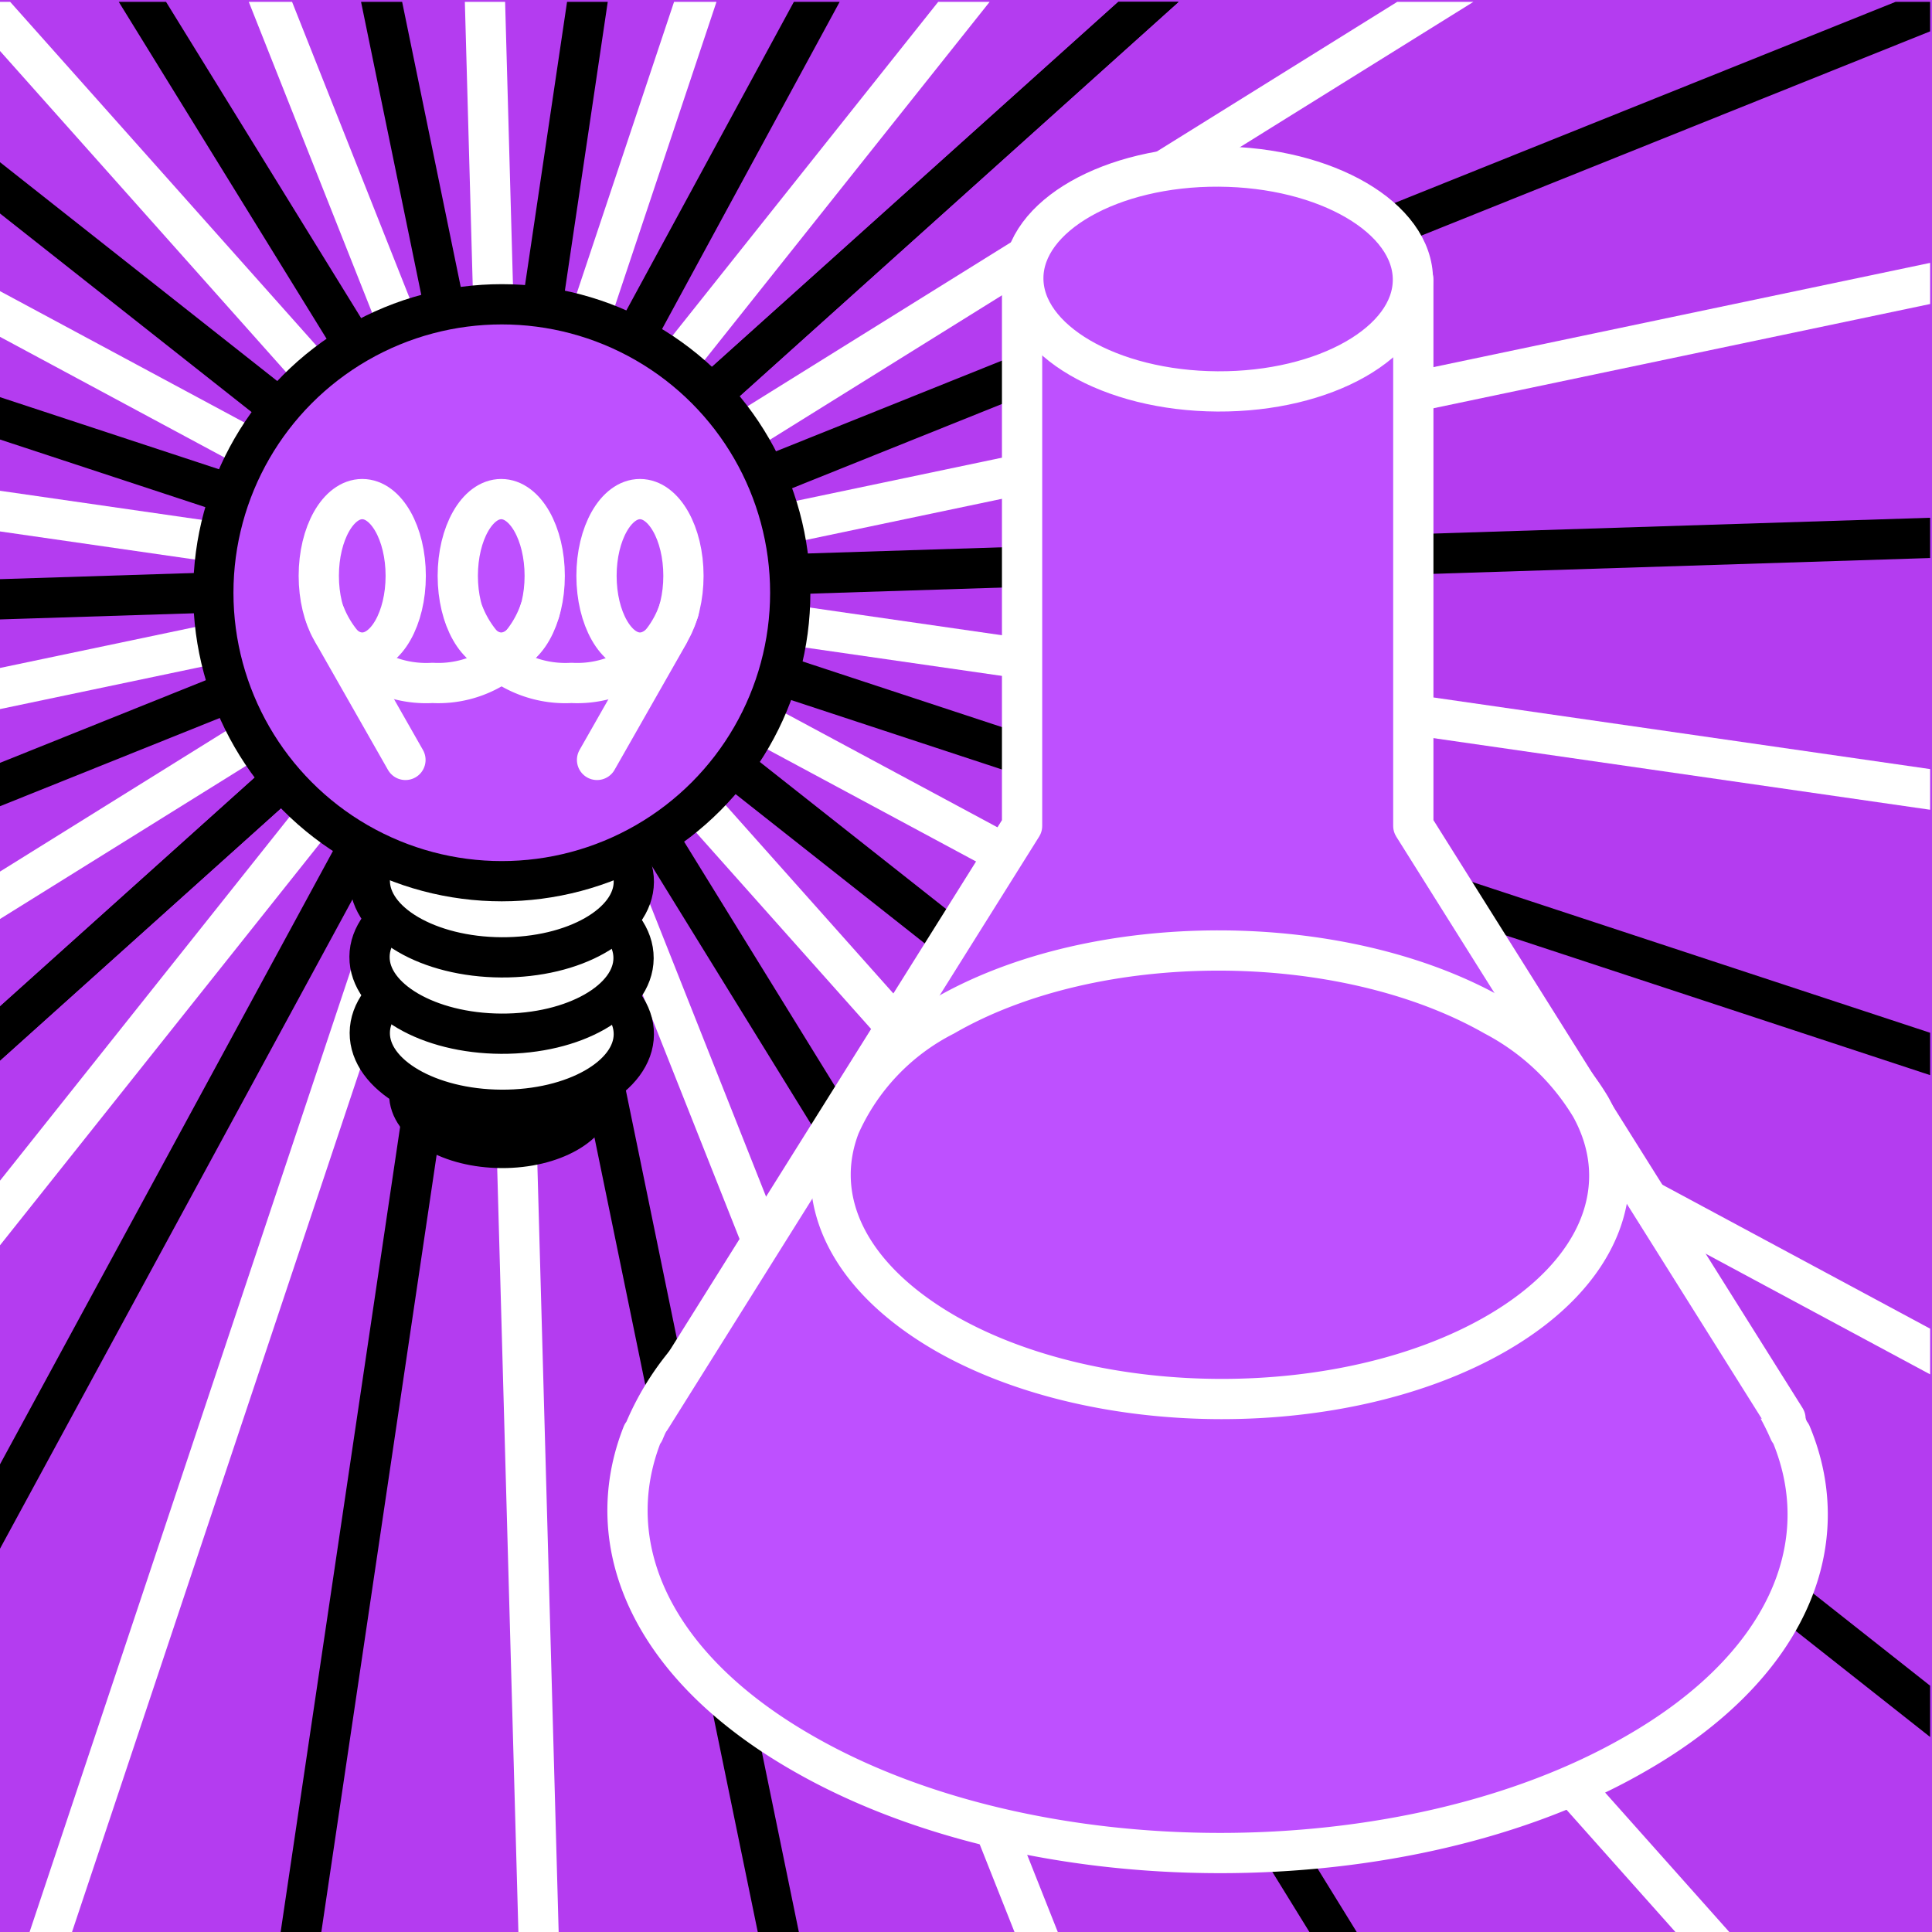
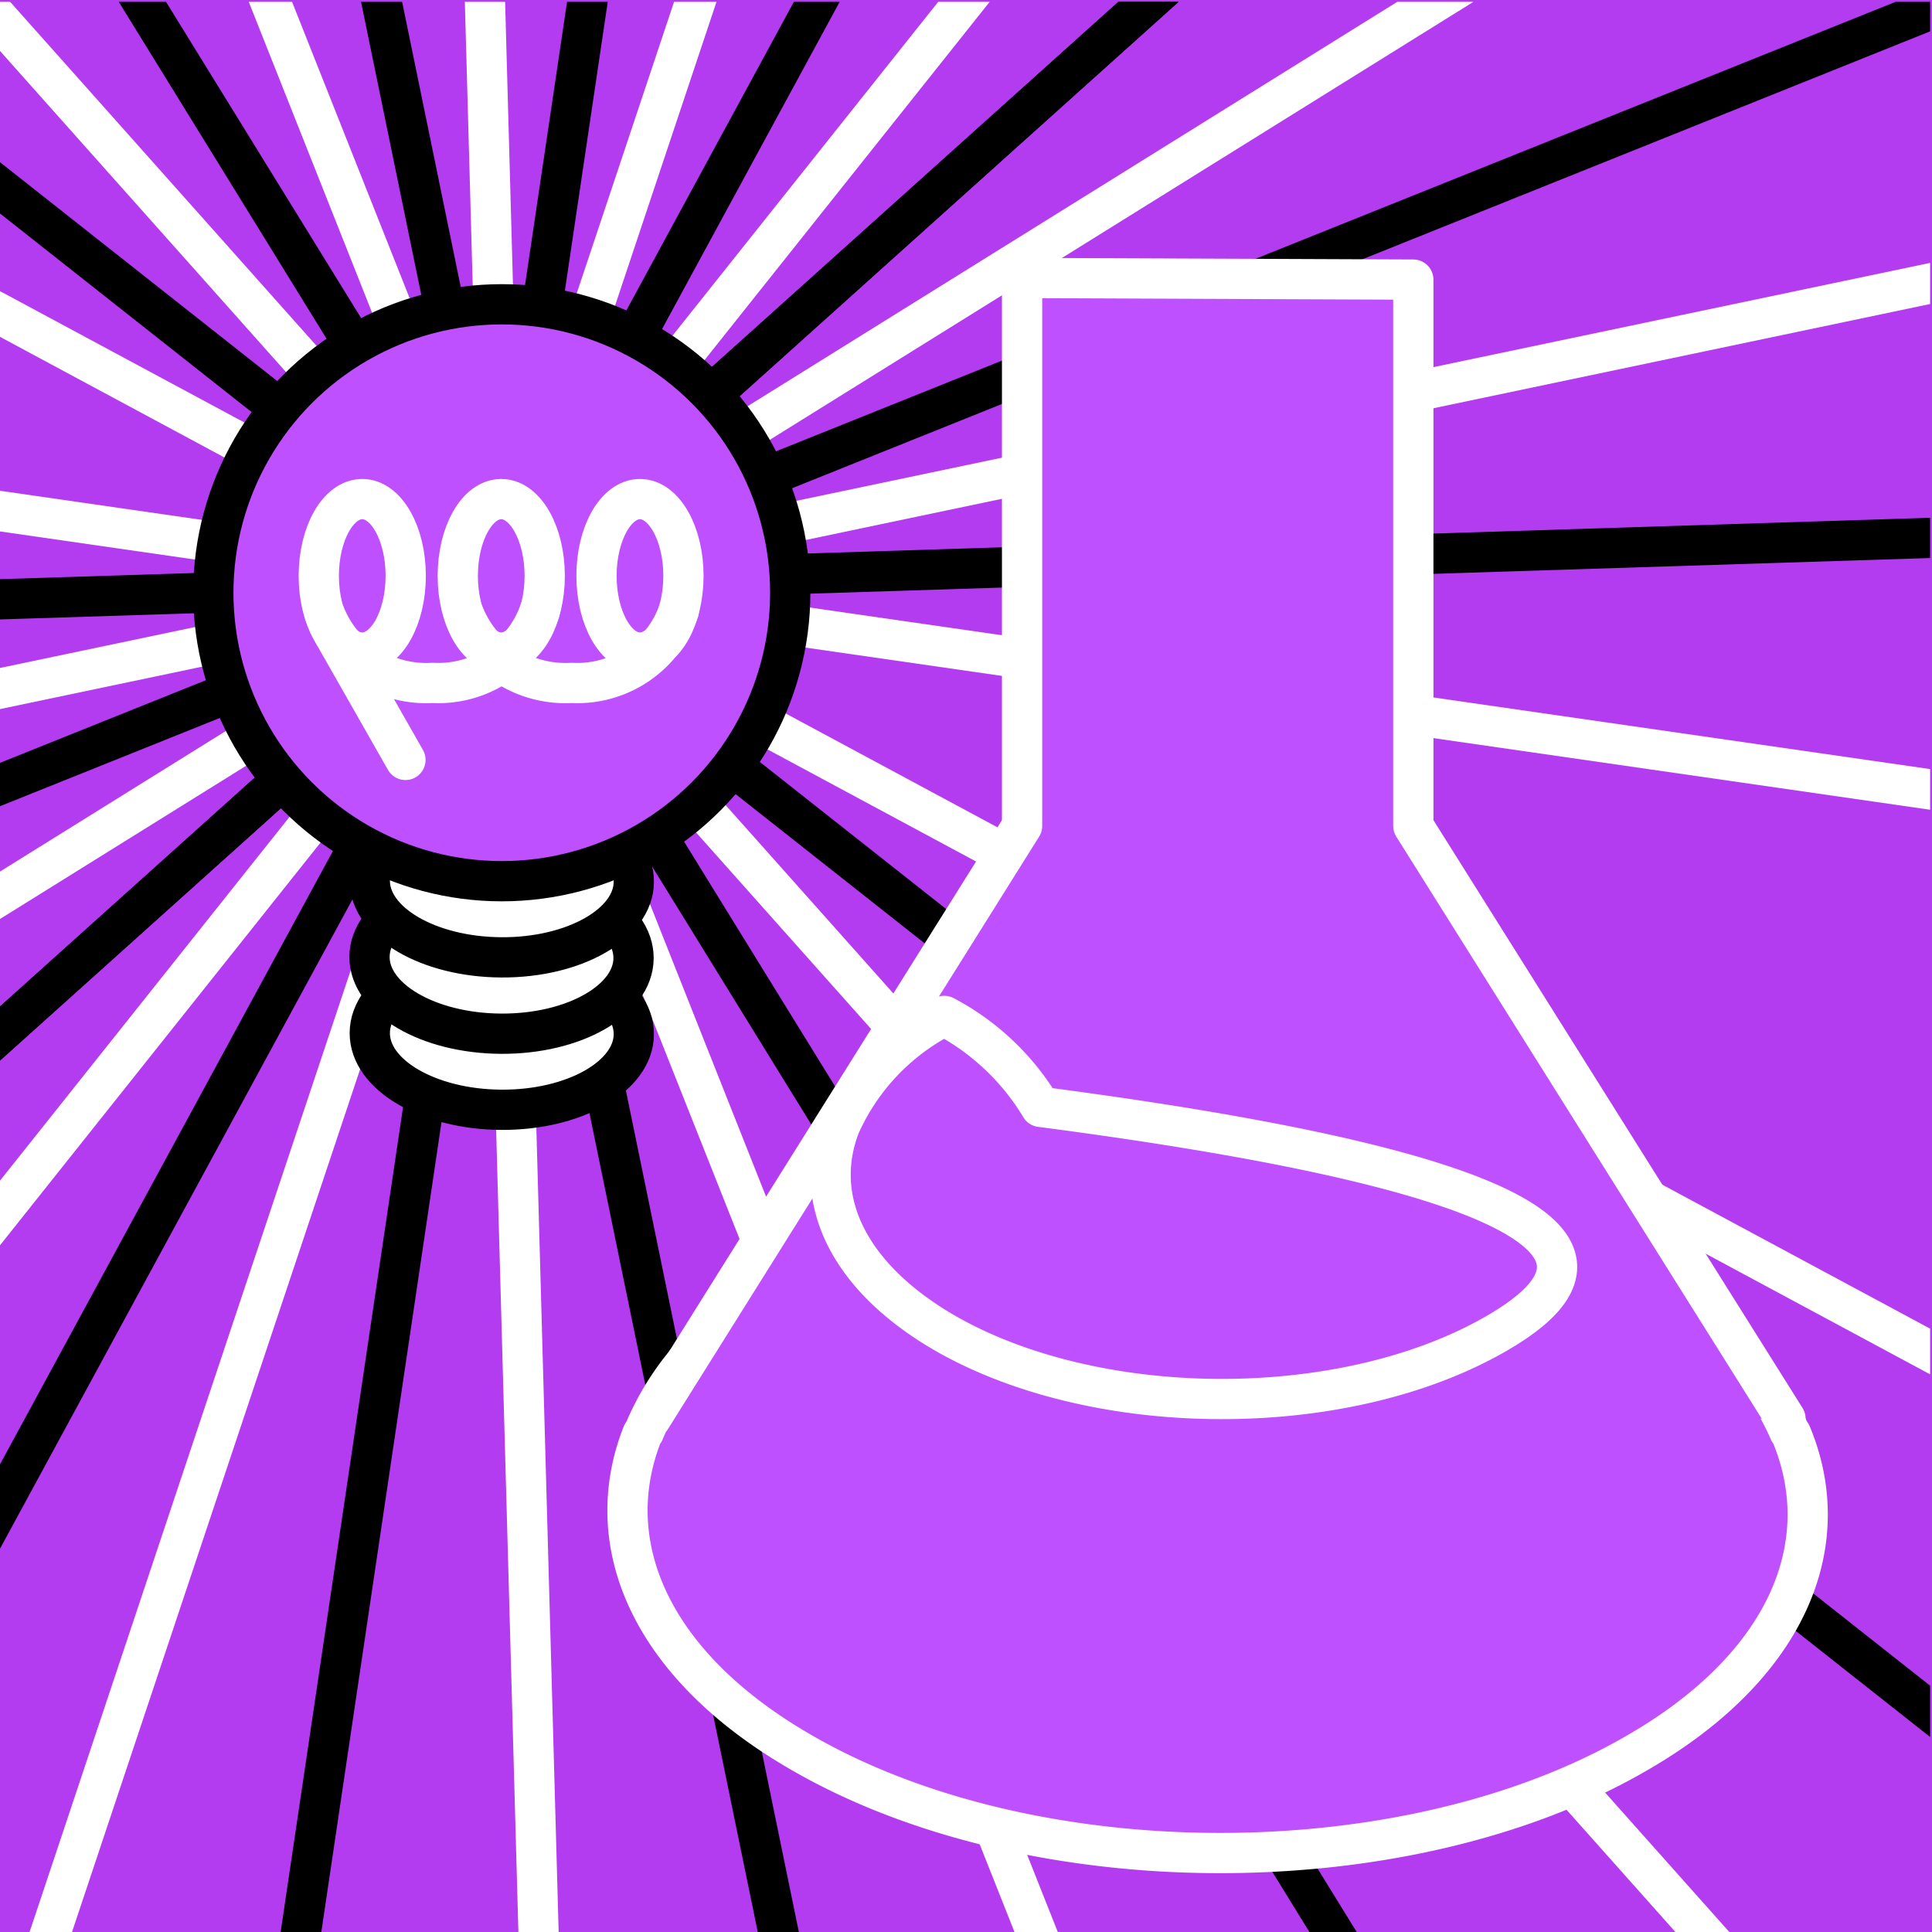
<svg xmlns="http://www.w3.org/2000/svg" viewBox="0 0 72 72">
  <rect x="0" y="0" width="72" height="72" fill="#333333" stroke="none" />
  <defs>
    <style>.cls-1,.cls-4,.cls-5{fill:none;}.cls-2{fill:#b43cf0;}.cls-3{clip-path:url(#clip-path);}.cls-4,.cls-7,.cls-8{stroke:#000;}.cls-4,.cls-5,.cls-6,.cls-7,.cls-8,.cls-9{stroke-linecap:round;stroke-linejoin:round;stroke-width:1.5px;}.cls-5,.cls-6,.cls-9{stroke:#fff;}.cls-6,.cls-8{fill:#be50ff;}.cls-7,.cls-9{fill:#fff;}</style>
    <clipPath id="clip-path">
      <rect class="cls-1" y="0.07" width="71.93" height="71.93" />
    </clipPath>
  </defs>
  <g id="Calque_1" data-name="Calque 1">
    <rect class="cls-1" width="72" height="72" />
    <rect class="cls-2" width="72" height="72" />
  </g>
  <g id="Calque_7" data-name="Calque 7">
    <g class="cls-3">
      <line class="cls-4" x1="-29.75" y1="65.24" x2="67.1" y2="-21.76" />
      <line class="cls-4" x1="-29.75" y1="65.24" x2="67.1" y2="-21.76" />
      <line class="cls-5" x1="-36.59" y1="56.14" x2="73.94" y2="-12.66" />
      <line class="cls-4" x1="-41.73" y1="45.99" x2="79.08" y2="-2.51" />
      <line class="cls-5" x1="-45.03" y1="35.11" x2="82.38" y2="8.37" />
      <line class="cls-4" x1="-46.39" y1="23.81" x2="83.74" y2="19.67" />
      <line class="cls-5" x1="-45.75" y1="12.45" x2="83.1" y2="31.03" />
-       <line class="cls-4" x1="-43.15" y1="1.38" x2="80.5" y2="42.1" />
      <line class="cls-5" x1="-38.66" y1="-9.08" x2="76.01" y2="52.56" />
      <line class="cls-4" x1="-32.42" y1="-18.59" x2="75.95" y2="66.95" />
      <line class="cls-5" x1="-24.62" y1="-26.87" x2="70.38" y2="79.79" />
      <line class="cls-4" x1="-15.5" y1="-33.66" x2="52.85" y2="77.14" />
      <line class="cls-5" x1="-5.33" y1="-38.77" x2="42.68" y2="82.25" />
      <line class="cls-4" x1="5.57" y1="-42.02" x2="31.78" y2="85.5" />
      <line class="cls-5" x1="16.87" y1="-43.33" x2="20.48" y2="86.81" />
      <line class="cls-4" x1="28.23" y1="-42.65" x2="9.12" y2="86.13" />
      <line class="cls-5" x1="39.29" y1="-40" x2="-1.94" y2="83.48" />
      <line class="cls-4" x1="49.73" y1="-35.47" x2="-12.38" y2="78.95" />
      <line class="cls-5" x1="59.21" y1="-29.19" x2="-21.86" y2="72.67" />
      <path class="cls-6" d="M66.75,53.44h0l-.07-.1a10.18,10.18,0,0,0-1.87-2.86L56.9,38.35l-23-.18L26,50.29a10.1,10.1,0,0,0-2,3.07l-.06.08h0c-1.63,4.13.33,8.64,5.91,11.86,8.62,5,22.54,5,31.1.06C66.58,62.14,68.48,57.59,66.75,53.44Z" />
-       <ellipse class="cls-7" cx="18.7" cy="40.79" rx="1.99" ry="3.45" transform="translate(-22.19 59.27) rotate(-89.69)" />
      <ellipse class="cls-7" cx="18.7" cy="38.52" rx="2.84" ry="4.92" transform="translate(-19.92 57.01) rotate(-89.69)" />
      <ellipse class="cls-7" cx="18.7" cy="35.68" rx="2.84" ry="4.92" transform="translate(-17.09 54.19) rotate(-89.69)" />
      <ellipse class="cls-7" cx="18.7" cy="32.85" rx="2.84" ry="4.92" transform="translate(-14.25 51.36) rotate(-89.69)" />
      <polyline class="cls-6" points="66.54 52.87 52.67 30.78 52.67 10.42 38.09 10.36 38.09 30.78 24.25 52.87" />
      <circle class="cls-8" cx="18.7" cy="22.09" r="10.75" />
-       <ellipse class="cls-6" cx="45.4" cy="10.4" rx="4.19" ry="7.26" transform="translate(34.75 55.74) rotate(-89.69)" />
      <ellipse class="cls-5" cx="13.5" cy="21.46" rx="1.62" ry="2.86" />
      <path class="cls-5" d="M20.12,22.75a4,4,0,0,1-4,2.7,4.06,4.06,0,0,1-4-2.53" />
      <ellipse class="cls-5" cx="18.68" cy="21.46" rx="1.62" ry="2.86" />
      <path class="cls-5" d="M25.3,22.75a4,4,0,0,1-4,2.7,4.07,4.07,0,0,1-4-2.53" />
      <ellipse class="cls-5" cx="23.85" cy="21.46" rx="1.62" ry="2.86" />
      <line class="cls-9" x1="15.11" y1="28.32" x2="12.44" y2="23.63" />
-       <line class="cls-9" x1="22.25" y1="28.32" x2="24.92" y2="23.63" />
-       <path class="cls-6" d="M55.76,49.7c-5.65,3.26-14.83,3.24-20.51,0-3.65-2.1-5-5-3.95-7.74a8.44,8.44,0,0,1,3.89-4.1c5.64-3.26,14.82-3.24,20.5,0a9.17,9.17,0,0,1,3.59,3.39C60.88,44.14,59.71,47.42,55.76,49.7Z" />
+       <path class="cls-6" d="M55.76,49.7c-5.65,3.26-14.83,3.24-20.51,0-3.65-2.1-5-5-3.95-7.74a8.44,8.44,0,0,1,3.89-4.1a9.17,9.17,0,0,1,3.59,3.39C60.88,44.14,59.71,47.42,55.76,49.7Z" />
    </g>
  </g>
</svg>